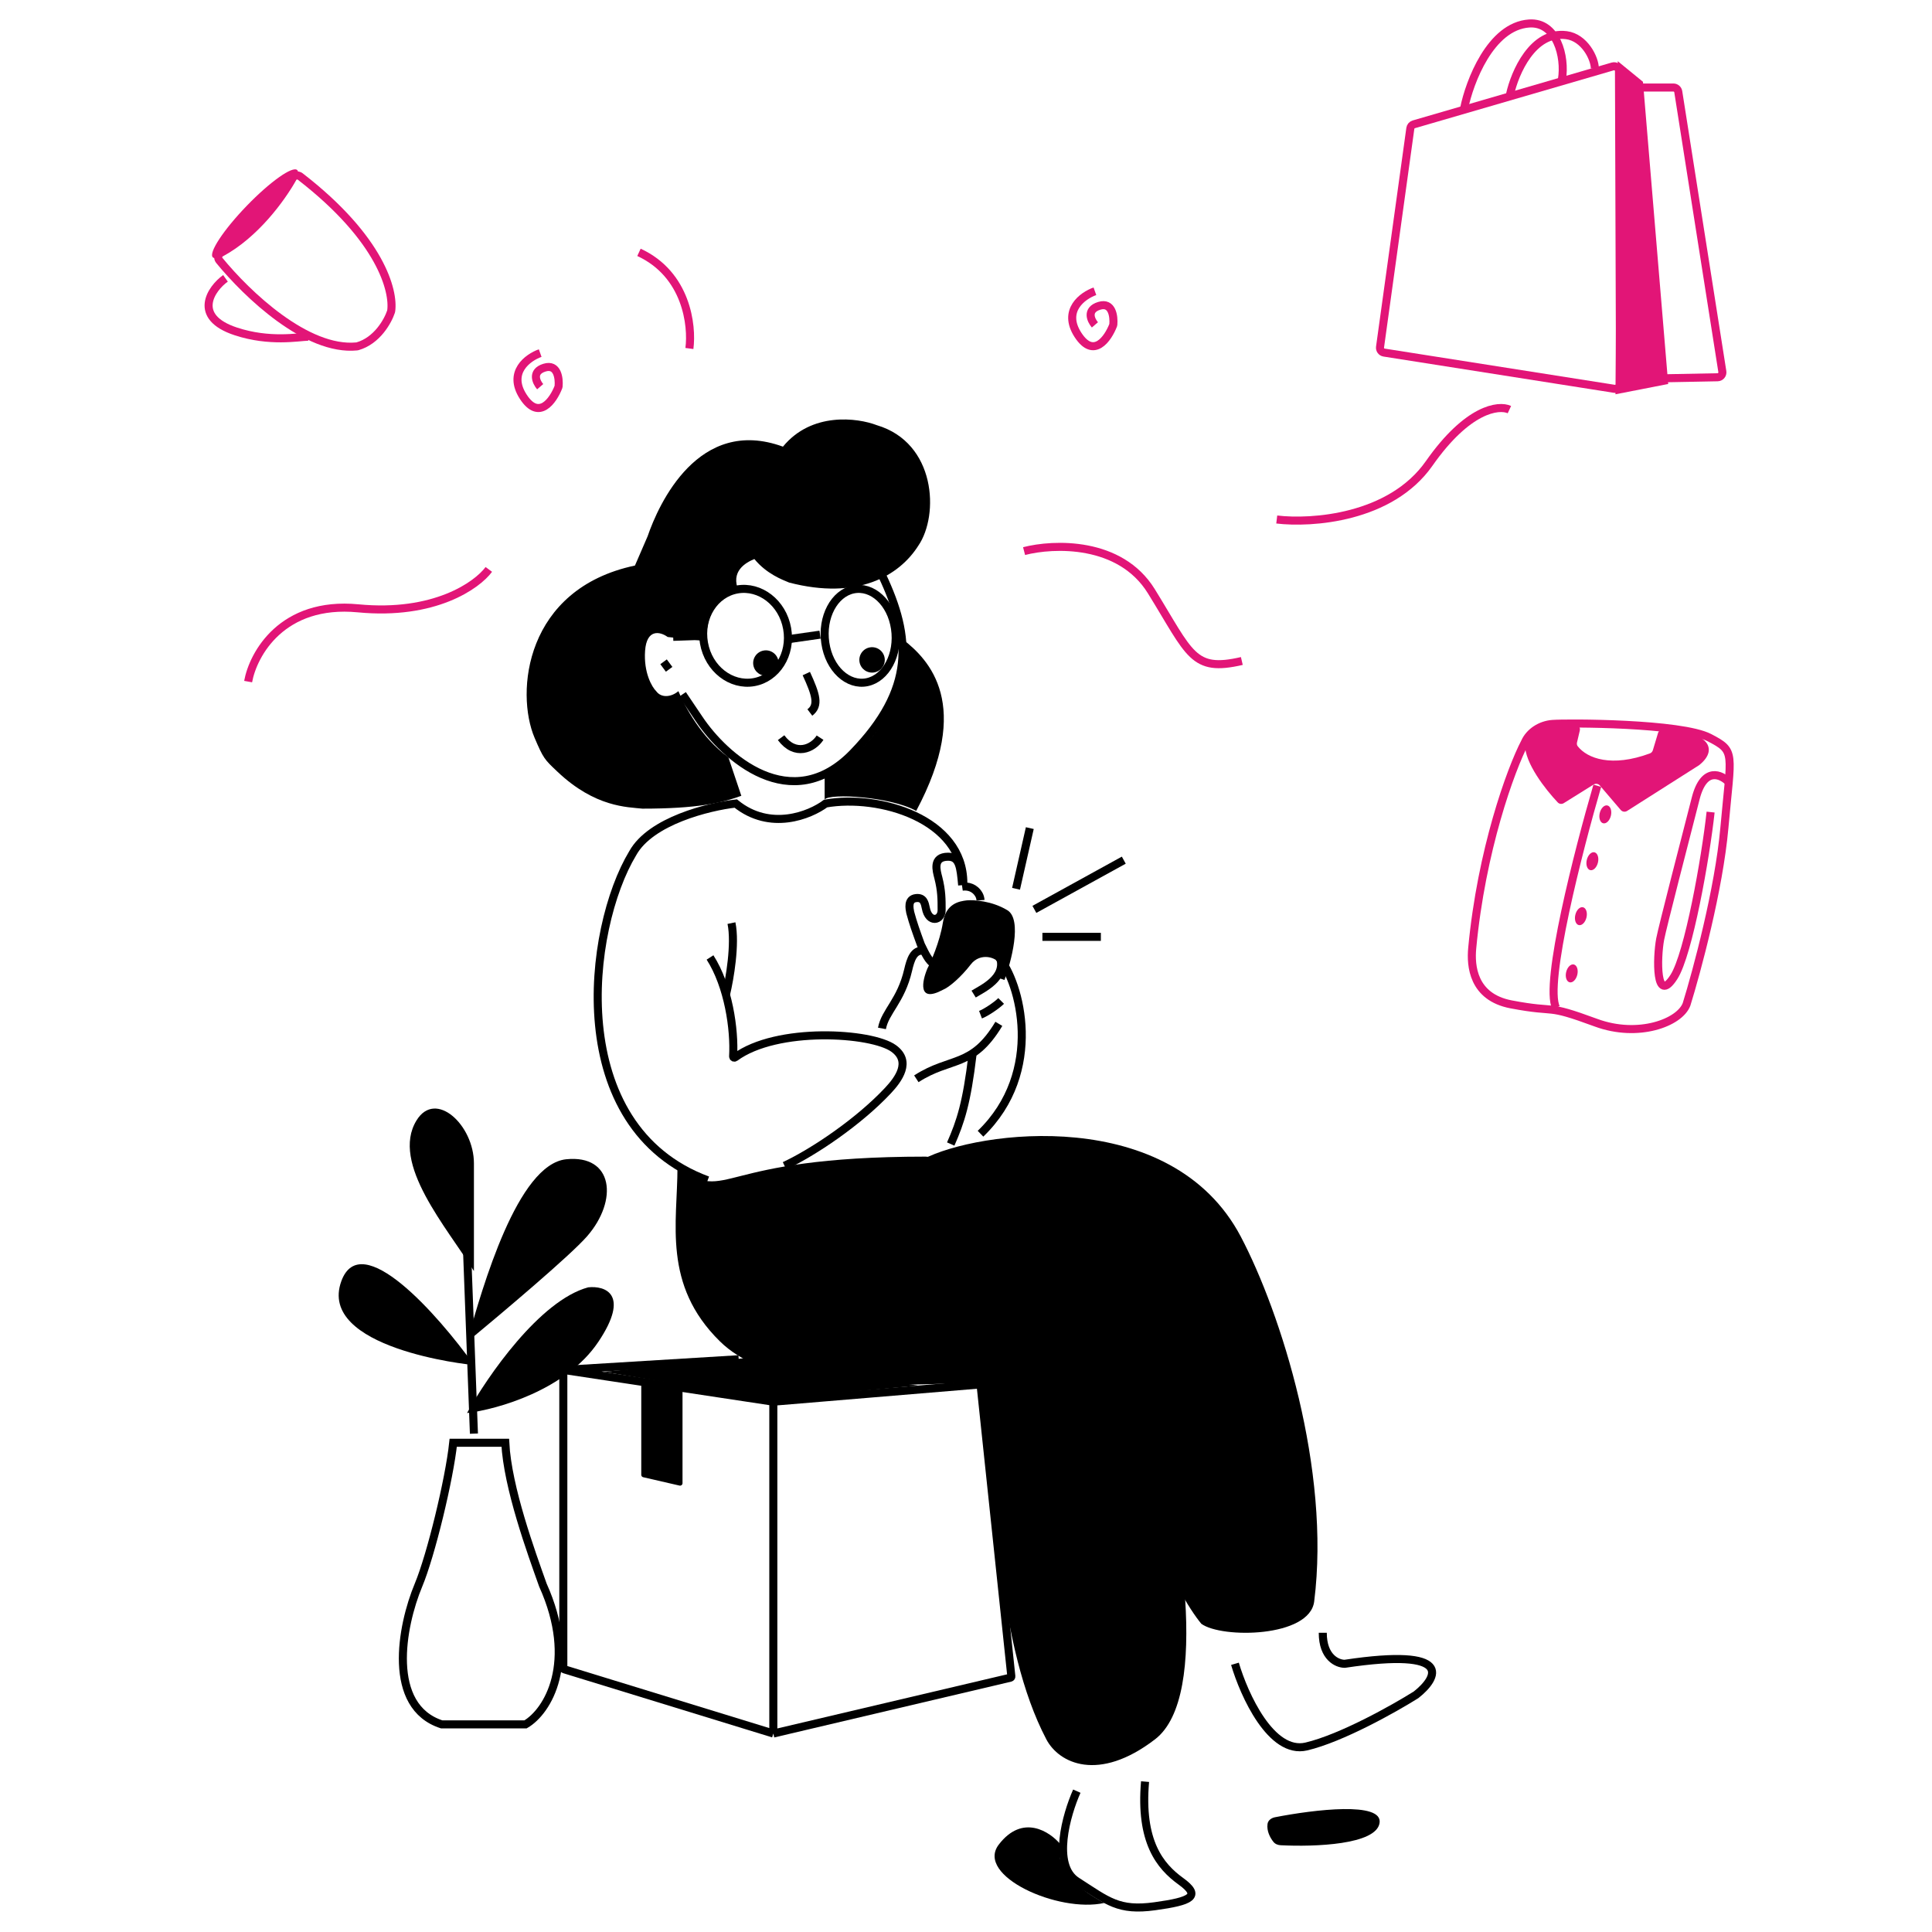
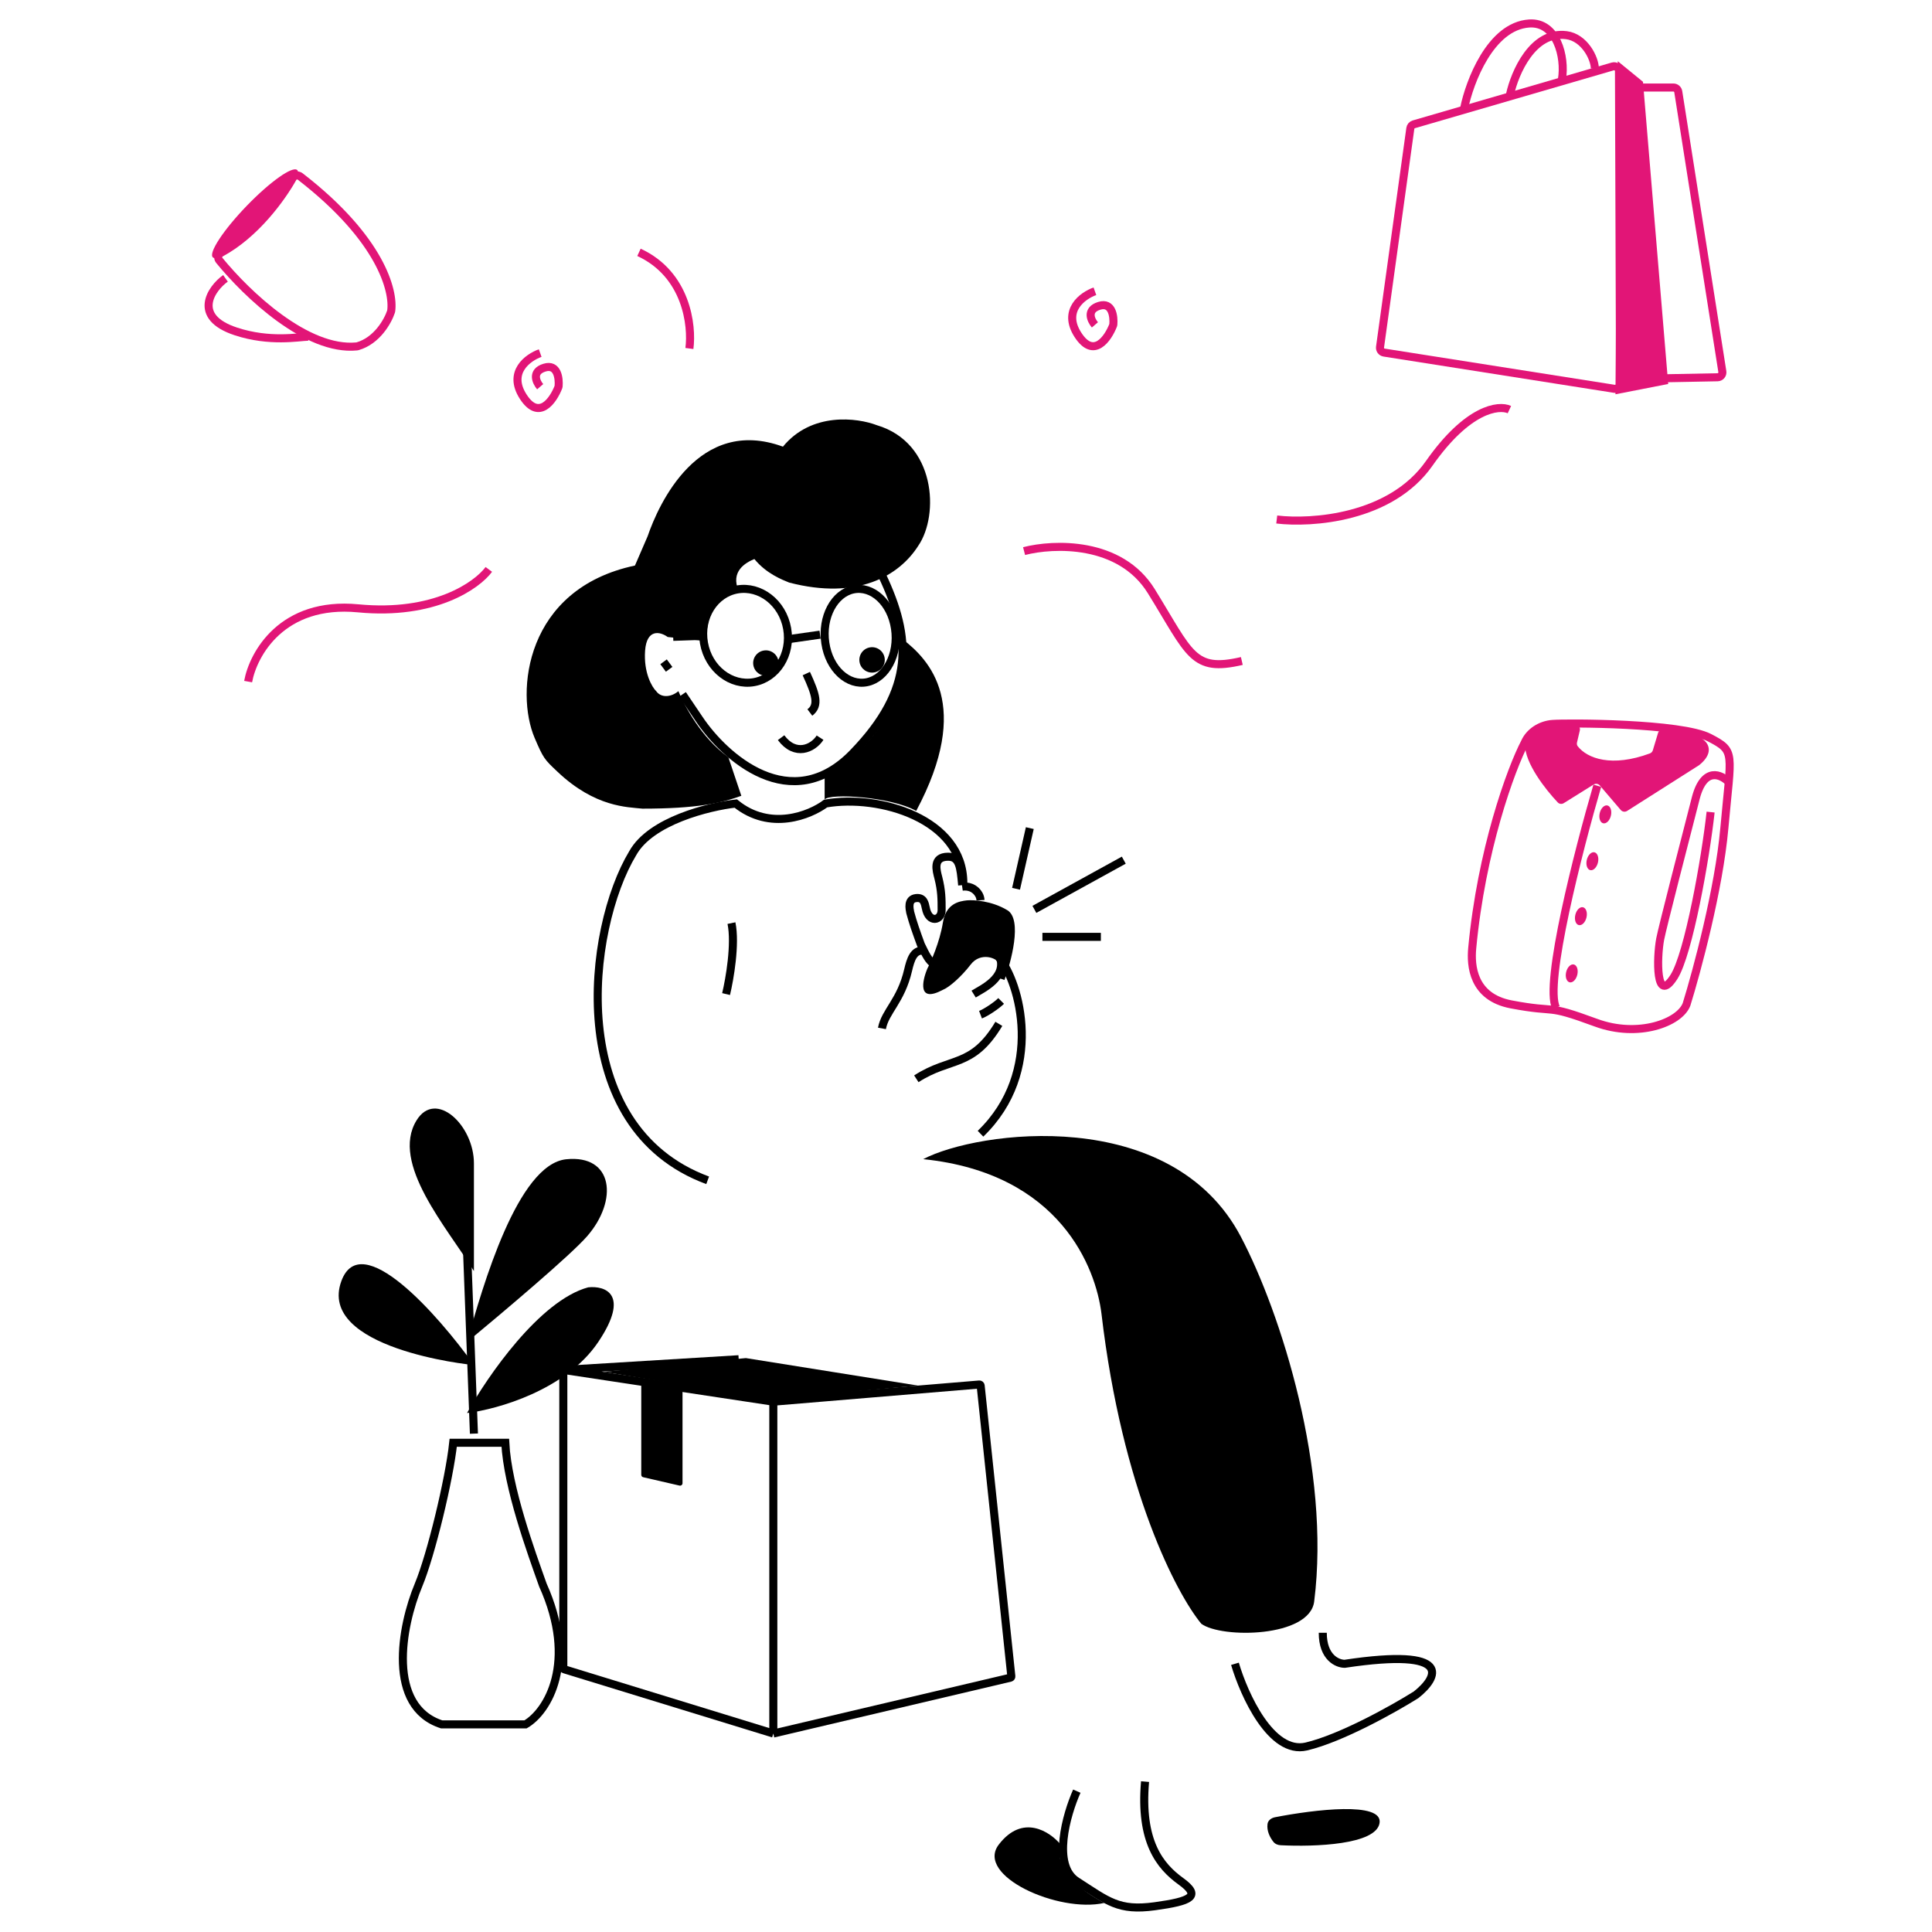
<svg xmlns="http://www.w3.org/2000/svg" width="240" height="240" viewBox="0 0 240 240" fill="none">
  <g id="Img">
    <g id="ec-easy-shopping">
      <path id="Vector 1974" d="M175.197 15.945L171.433 43.114C171.387 43.442 171.613 43.747 171.941 43.799L200.544 48.3C200.914 48.358 201.249 48.071 201.248 47.697L201.116 8.837C201.115 8.432 200.726 8.141 200.337 8.254L175.629 15.444C175.399 15.511 175.229 15.707 175.197 15.945Z" stroke="#E21577" strokeWidth="1.522" />
      <path id="Vector 1975" d="M204.097 10.161L200.965 7.602L200.68 48.98L207.23 47.7L204.097 10.161Z" fill="#E21577" />
      <path id="Vector 1976" d="M204.097 10.872H207.878C208.177 10.872 208.432 11.09 208.479 11.386L213.955 46.162C214.012 46.527 213.735 46.858 213.365 46.865L206.896 46.989" stroke="#E21577" strokeWidth="1.522" strokeLinecap="round" />
      <path id="Vector 1978" d="M187.582 11.725C188.171 9.05 190.396 3.834 194.583 4.369C196.826 4.656 198.117 7.245 198.117 8.515" stroke="#E21577" strokeWidth="1.522" strokeLinecap="round" />
      <path id="Vector 1977" d="M181.887 13.431C182.542 10.223 185.129 3.246 189.959 2.918C193.351 2.688 194.504 7.005 194.029 9.872" stroke="#E21577" strokeWidth="1.522" strokeLinecap="round" />
      <path id="Rectangle 29" d="M79.66 171.549L84.785 172.271V184.249C84.785 184.444 84.603 184.589 84.412 184.545L79.896 183.504C79.757 183.473 79.66 183.35 79.66 183.208V171.549Z" fill="black" />
      <path id="Vector 578" d="M92.655 168.706L74.961 170.412L95.713 173.824L114.012 172.118L92.655 168.706Z" fill="black" />
      <path id="Vector 571" d="M69.978 170.175L96.065 174.122M69.978 170.175V207.218C69.978 207.285 70.022 207.344 70.085 207.363L96.065 215.345M69.978 170.175L91.762 168.848M96.065 174.122L121.655 171.988C121.737 171.981 121.81 172.042 121.819 172.124L125.633 208.244C125.642 208.32 125.592 208.39 125.517 208.408L96.065 215.345M96.065 174.122V215.345" stroke="black" strokeWidth="1.522" strokeLinecap="round" />
      <path id="Vector 1823" d="M124.073 229.14C121.111 233.008 131.476 237.671 137.171 236.392C130.907 232.979 131.524 230.277 131.761 229.14C130.432 227.528 127.034 225.272 124.073 229.14Z" fill="black" />
      <path id="Vector 10" d="M133.766 222.504C132.475 225.404 130.666 231.703 133.766 233.692C137.642 236.178 138.934 237.421 143.455 236.8C147.976 236.178 149.268 235.557 146.684 233.692C144.101 231.827 141.597 228.776 142.243 221.317" stroke="black" strokeWidth="1.522" strokeLinecap="round" />
-       <path id="Vector 8" d="M129.977 216.062C123.939 204.538 123.654 186.48 121.81 171.659C105.047 172.654 94.643 171.747 89.432 166.629C82.261 159.587 84.158 151.872 84.158 145.015C90.694 149.591 88.549 143.68 114.969 143.68C139.618 145.045 146.745 180.934 147.228 198.708C147.729 206.42 146.984 213.375 143.486 216.062C136.462 221.459 131.539 219.042 129.977 216.062Z" fill="black" />
      <path id="Vector" d="M113.813 100.738C120.84 87.557 115.437 81.944 112.131 79.409C112.522 89.39 105.934 94.752 102.44 96.123V99.316C103.058 98.506 110.708 98.976 113.813 100.738Z" fill="black" />
      <path id="Vector_2" d="M69.264 95.879C73.948 100.311 77.964 100.248 79.794 100.453C86.572 100.453 89.561 99.769 92.09 98.857L90.48 94.068C87.098 91.635 85.058 87.716 84.273 85.859C83.392 86.601 82.152 86.74 81.514 85.859C81.002 85.372 79.94 83.564 80.135 80.841C80.33 78.119 81.974 78.424 82.942 79.13L87.78 79.649C87.576 75.148 90.363 73.646 91.782 73.457C90.667 70.964 92.661 69.873 93.711 69.445C95.216 71.282 97.189 72.022 98.023 72.366C106.514 74.577 111.696 71.55 114.088 67.771C116.685 63.956 116.265 54.998 108.919 52.817C106.517 51.897 100.822 51.142 97.26 55.486C86.774 51.649 81.811 62.631 80.45 66.618L78.876 70.254C65.211 73.148 64.008 86.017 66.408 91.653C67.497 94.208 67.64 94.344 69.192 95.811L69.264 95.879Z" fill="black" />
      <path id="Vector_3" d="M87.45 79.881C88.022 83.111 90.831 85.231 93.638 84.742C96.444 84.254 98.355 81.313 97.782 78.083C97.209 74.854 94.401 72.734 91.594 73.222C88.787 73.711 86.877 76.651 87.45 79.881Z" stroke="black" strokeWidth="1.522" />
      <path id="Vector_4" d="M102.525 79.881C103.005 83.111 105.358 85.231 107.71 84.742C110.062 84.254 111.662 81.313 111.182 78.083C110.702 74.854 108.35 72.734 105.998 73.222C103.646 73.711 102.045 76.651 102.525 79.881Z" stroke="black" strokeWidth="1.522" />
      <path id="Vector_5" d="M101.871 78.84L97.884 79.409" stroke="black" strokeWidth="1.522" strokeLinecap="round" />
      <path id="Vector_6" d="M101.871 91.637C100.99 93 98.79 94.001 97.03 91.637" stroke="black" strokeWidth="1.522" strokeLinecap="round" />
      <path id="Vector_7" d="M100.162 83.674C101.378 86.311 101.766 87.63 100.602 88.509" stroke="black" strokeWidth="1.522" strokeLinecap="round" />
      <path id="Vector_8" d="M108.604 83.529C107.745 83.679 106.926 83.106 106.775 82.248C106.624 81.39 107.198 80.572 108.058 80.421C108.917 80.27 109.736 80.844 109.887 81.702C110.038 82.56 109.464 83.378 108.604 83.529Z" fill="black" />
      <path id="Vector_9" d="M95.414 83.921C94.555 84.072 93.736 83.498 93.585 82.64C93.434 81.782 94.008 80.964 94.868 80.813C95.727 80.662 96.546 81.236 96.697 82.094C96.848 82.952 96.273 83.77 95.414 83.921Z" fill="black" />
      <path id="Vector_10" d="M82.431 82.211C82.584 82.417 82.935 82.891 83.122 83.144" stroke="black" strokeWidth="1.522" strokeLinecap="round" />
      <path id="Vector_11" d="M109.567 71.446C113.258 79.242 113.66 85.593 105.962 93.545C98.264 101.498 90.012 94.04 86.849 89.316L84.785 86.254" stroke="black" strokeWidth="1.522" strokeLinecap="round" />
      <path id="Vector_12" d="M87.034 78.994L83.627 79.109" stroke="black" strokeWidth="1.522" strokeLinecap="round" />
      <path id="Vector_13" d="M124.085 118.938C126.697 121.951 129.802 133.116 121.803 140.836" stroke="black" strokeWidth="1.522" strokeLinecap="round" />
      <path id="Vector_14" d="M119.668 109.696C119.668 101.733 109.237 98.649 102.562 99.817C100.624 101.263 95.677 103.286 91.397 99.817C88.063 100.198 80.836 101.965 78.603 105.983C72.943 115.344 69.996 140.002 87.908 146.623" stroke="black" strokeWidth="1.522" strokeLinecap="round" />
-       <path id="Vector_15" d="M88.202 118.938C90.482 122.494 91.264 127.846 91.071 131.236C91.064 131.357 91.205 131.433 91.302 131.361C96.483 127.524 108.263 128.247 111.014 130.242C113.252 131.864 111.621 134.072 110.3 135.481C106.659 139.361 101.081 143.123 97.457 144.817" stroke="black" strokeWidth="1.522" strokeLinecap="round" />
      <path id="Vector_16" d="M125.136 113.068C127.049 114.223 125.574 119.588 124.777 121.737L124.084 121.494L124.278 120.653L124.213 119.811C123.854 118.922 121.784 118.255 120.589 119.811C119.42 121.332 117.936 122.636 117.126 122.96C113.969 124.65 114.535 121.886 115.213 120.293C115.611 119.551 116.743 117.025 117.126 114.624C117.508 112.223 119.158 111.956 120.115 111.845C120.991 111.771 123.223 111.912 125.136 113.068Z" fill="black" />
      <path id="Vector_17" d="M119.525 110.147C120.238 110.042 121.099 110.255 121.604 111.138C121.713 111.328 121.784 111.556 121.803 111.829" stroke="black" strokeWidth="1.522" strokeLinecap="round" />
      <path id="Vector_18" d="M116.032 119.791C115.327 119.31 115.005 118.587 114.4 117.357C113.796 115.698 113.446 114.734 113.071 113.345C112.99 112.899 112.701 111.688 113.796 111.562C114.763 111.451 114.884 112.231 115.005 112.788C115.367 114.734 116.973 114.386 116.973 113.049C116.973 111.711 116.973 110.64 116.563 109.036C116.347 108.191 115.796 106.425 117.779 106.425C119.203 106.425 119.316 107.728 119.525 109.957" stroke="black" strokeWidth="1.522" strokeLinecap="round" />
      <path id="Vector_19" d="M124.081 127.186C120.753 132.721 118.109 131.243 113.83 134.011" stroke="black" strokeWidth="1.522" strokeLinecap="round" />
      <path id="Vector_20" d="M109.559 127.754C109.953 125.64 111.924 124.332 112.811 120.507C113.116 119.193 113.502 117.99 114.684 118.091" stroke="black" strokeWidth="1.522" strokeLinecap="round" />
      <path id="Vector 11" d="M153.411 206.683C154.547 210.535 157.911 217.982 162.274 216.955C166.637 215.927 173.182 212.247 175.909 210.535C178.636 208.395 180.681 204.629 167.046 206.683C166.137 206.683 164.319 205.913 164.319 202.832" stroke="black" strokeWidth="1.522" strokeLinecap="round" />
      <path id="Vector 3" d="M73.063 159.918C67.045 161.547 60.526 171.005 58.018 175.531C61.779 175.078 70.305 172.68 74.317 166.706C78.329 160.732 75.153 159.691 73.063 159.918Z" fill="black" />
      <path id="Vector 4" d="M70.341 144.007C64.305 144.625 59.964 159.743 58.018 166.715C62.342 163.129 70.86 155.959 72.936 153.568C76.827 149.087 76.178 143.41 70.341 144.007Z" fill="black" />
      <path id="Vector 5" d="M51.746 139.174C48.457 144.52 55.584 152.553 58.873 157.899L58.873 144.52C58.873 139.768 54.121 135.314 51.746 139.174Z" fill="black" />
      <path id="Vector 6" d="M58.873 169.559C54.4 163.308 44.844 152.473 42.405 159.14C39.355 167.475 58.263 169.559 58.873 169.559Z" fill="black" />
      <path id="Vector 7" d="M58.873 178.09L58.018 155.339" stroke="black" strokeWidth="1.522" strokeLinecap="round" />
      <path id="Vector 1" d="M51.989 196.901C53.529 193.219 55.821 183.769 56.3 179.228H62.768C63.055 184.824 66.001 192.851 67.439 196.901C71.75 206.475 68.038 212.611 65.283 214.207H54.863C48.036 211.998 49.833 202.056 51.989 196.901Z" stroke="black" strokeWidth="1.522" />
      <path id="Vector 14" d="M90.196 123.488C90.642 121.632 91.401 117.271 90.865 114.672" stroke="black" strokeWidth="1.522" strokeLinecap="round" />
      <path id="Vector 15" d="M120.949 123.488C122.041 122.814 125.046 121.466 124.226 118.938" stroke="black" strokeWidth="1.522" strokeLinecap="round" />
      <path id="Vector 16" d="M121.803 126.048C122.468 125.795 123.797 124.91 124.366 124.341" stroke="black" strokeWidth="1.522" strokeLinecap="round" />
-       <path id="Vector 1821" d="M118.102 142.115C119.335 139.319 120.095 136.996 120.807 131.024" stroke="black" strokeWidth="1.522" strokeLinecap="round" />
      <path id="Vector 1822" d="M154.145 153.634C145.505 137.198 121.426 140.454 114.684 143.993C131.784 145.746 136.135 157.623 136.825 163.163C139.399 185.139 146.171 198.02 149.235 201.714C151.763 203.56 162.687 203.429 163.253 198.944C165.322 182.554 159.121 163.098 154.145 153.634Z" fill="black" />
      <path id="Vector 1824" d="M171.375 226.456C171.79 223.766 163.301 224.787 158.39 225.743C157.936 225.831 157.52 226.122 157.457 226.58C157.338 227.446 157.763 228.264 158.184 228.797C158.399 229.069 158.733 229.204 159.079 229.221C163.319 229.437 170.959 229.164 171.375 226.456Z" fill="black" />
      <path id="Vector 980" d="M28.01 34.576C26.222 35.845 23.814 39.37 29.311 41.174C33.504 42.55 37.06 41.854 38.288 41.825" stroke="#E21577" strokeWidth="1.522" strokeLinecap="round" />
      <path id="Vector 981" d="M44.311 43.034C38.107 43.642 30.699 36.574 27.237 32.34C26.991 32.038 27.101 31.591 27.444 31.406C31.702 29.111 34.959 24.632 36.364 22.119C36.55 21.787 36.992 21.69 37.293 21.923C47.343 29.691 48.938 36.167 48.597 38.614C48.593 38.645 48.586 38.673 48.577 38.703C48.189 39.884 46.843 42.32 44.41 43.016C44.378 43.025 44.345 43.031 44.311 43.034Z" stroke="#E21577" strokeWidth="1.522" strokeLinecap="round" />
      <ellipse id="Ellipse 178" cx="7.541" cy="1.423" rx="7.541" ry="1.423" transform="matrix(0.695 -0.719 0.72 0.694 25.416 30.983)" fill="#E21577" />
      <path id="Vector 2028" d="M198.422 97.609C196.096 105.572 191.816 122.237 193.296 125.195" stroke="#E21577" strokeWidth="1.522" strokeLinecap="round" />
      <path id="Vector 2026" d="M194.257 99.77L197.958 97.46C198.213 97.301 198.547 97.352 198.743 97.582L201.334 100.619C201.531 100.85 201.868 100.901 202.124 100.738L211.074 95.05C212.498 93.912 212.474 92.88 211.928 92.206C210.989 91.045 208.31 90.616 206.518 90.629C206.261 90.631 206.042 90.806 205.968 91.052L205.322 93.201C205.268 93.381 205.133 93.527 204.957 93.592C200.213 95.347 197.186 94.228 195.992 92.703C195.889 92.571 195.862 92.398 195.9 92.235L196.25 90.748C196.335 90.39 196.085 90.04 195.718 90.019C193.272 89.883 189.433 90.216 189.433 92.49C189.433 94.814 191.97 98.053 193.51 99.681C193.705 99.886 194.017 99.92 194.257 99.77Z" fill="#E21577" />
      <path id="Vector 2027" d="M182.883 117.8C184.022 105.629 187.676 95.571 189.432 92.206C190.002 90.926 191.369 90.044 192.849 89.931C194.7 89.788 208.848 89.809 212.355 91.637C215.63 93.343 215.06 93.343 214.206 102.87C213.523 110.492 210.789 120.644 209.508 124.768C208.653 127.043 203.499 128.977 198.26 127.043C191.71 124.626 193.704 125.905 187.724 124.768C182.94 123.858 182.683 119.933 182.883 117.8Z" stroke="#E21577" strokeWidth="1.522" />
      <path id="Vector 2029" d="M214.776 97.183C213.827 96.187 211.672 95.192 210.647 99.173C209.366 104.15 206.495 115.266 206.233 116.663C205.806 118.938 205.664 124.91 207.942 121.355C209.764 118.512 211.881 106.567 212.498 100.88" stroke="#E21577" strokeWidth="1.522" strokeLinecap="round" />
      <ellipse id="Ellipse 302" cx="0.712" cy="1.138" rx="0.712" ry="1.138" transform="matrix(0.973 0.229 -0.23 0.973 198.987 99.894)" fill="#E21577" />
      <ellipse id="Ellipse 303" cx="0.712" cy="1.138" rx="0.712" ry="1.138" transform="matrix(0.973 0.229 -0.23 0.973 197.378 105.714)" fill="#E21577" />
      <ellipse id="Ellipse 304" cx="0.712" cy="1.138" rx="0.712" ry="1.138" transform="matrix(0.973 0.229 -0.23 0.973 195.954 112.54)" fill="#E21577" />
      <ellipse id="Ellipse 305" cx="0.712" cy="1.138" rx="0.712" ry="1.138" transform="matrix(0.973 0.229 -0.23 0.973 194.815 119.649)" fill="#E21577" />
      <path id="Vector 2030" d="M126.217 110.407L127.926 102.871" stroke="black" strokeWidth="1.522" strokeLinecap="round" />
      <path id="Vector 2031" d="M128.495 112.966L139.601 106.852" stroke="black" strokeWidth="1.522" strokeLinecap="round" />
      <path id="Vector 2032" d="M129.492 116.379H136.753" stroke="black" strokeWidth="1.522" strokeLinecap="round" />
      <path id="Vector 2033" d="M127.214 68.46C130.868 67.512 139.145 67.18 143.017 73.436C147.858 81.257 148.143 83.532 154.265 82.11" stroke="#E21577" strokeWidth="1.522" strokeLinecap="round" />
      <path id="Vector 2034" d="M158.602 64.534C162.92 65.055 172.754 64.391 177.538 57.566C182.322 50.741 186.175 50.267 187.504 50.883" stroke="#E21577" strokeWidth="1.522" strokeLinecap="round" />
      <path id="Vector 2038" d="M85.639 43.292C86.019 40.448 85.298 34.078 79.375 31.348" stroke="#E21577" strokeWidth="1.522" strokeLinecap="round" />
      <path id="Vector 2040" d="M30.824 84.67C31.441 81.257 35.039 74.659 44.492 75.569C53.946 76.479 59.252 72.726 60.723 70.735" stroke="#E21577" strokeWidth="1.522" strokeLinecap="round" />
      <path id="Vector_21" d="M67.104 43.861C65.582 44.401 63.03 46.242 65.001 49.283C66.957 52.303 68.72 49.758 69.373 48.074C69.383 48.049 69.389 48.024 69.391 47.997C69.482 46.99 69.258 45.176 67.645 45.668C66.01 46.167 66.603 47.455 67.104 48.037" stroke="#E21577" strokeWidth="1.522" strokeLinecap="round" />
      <path id="Vector_22" d="M136.014 36.182C134.492 36.722 131.94 38.563 133.911 41.605C135.868 44.624 137.631 42.079 138.284 40.395C138.293 40.37 138.299 40.345 138.302 40.318C138.392 39.312 138.168 37.498 136.555 37.99C134.921 38.488 135.514 39.776 136.014 40.358" stroke="#E21577" strokeWidth="1.522" strokeLinecap="round" />
    </g>
  </g>
</svg>